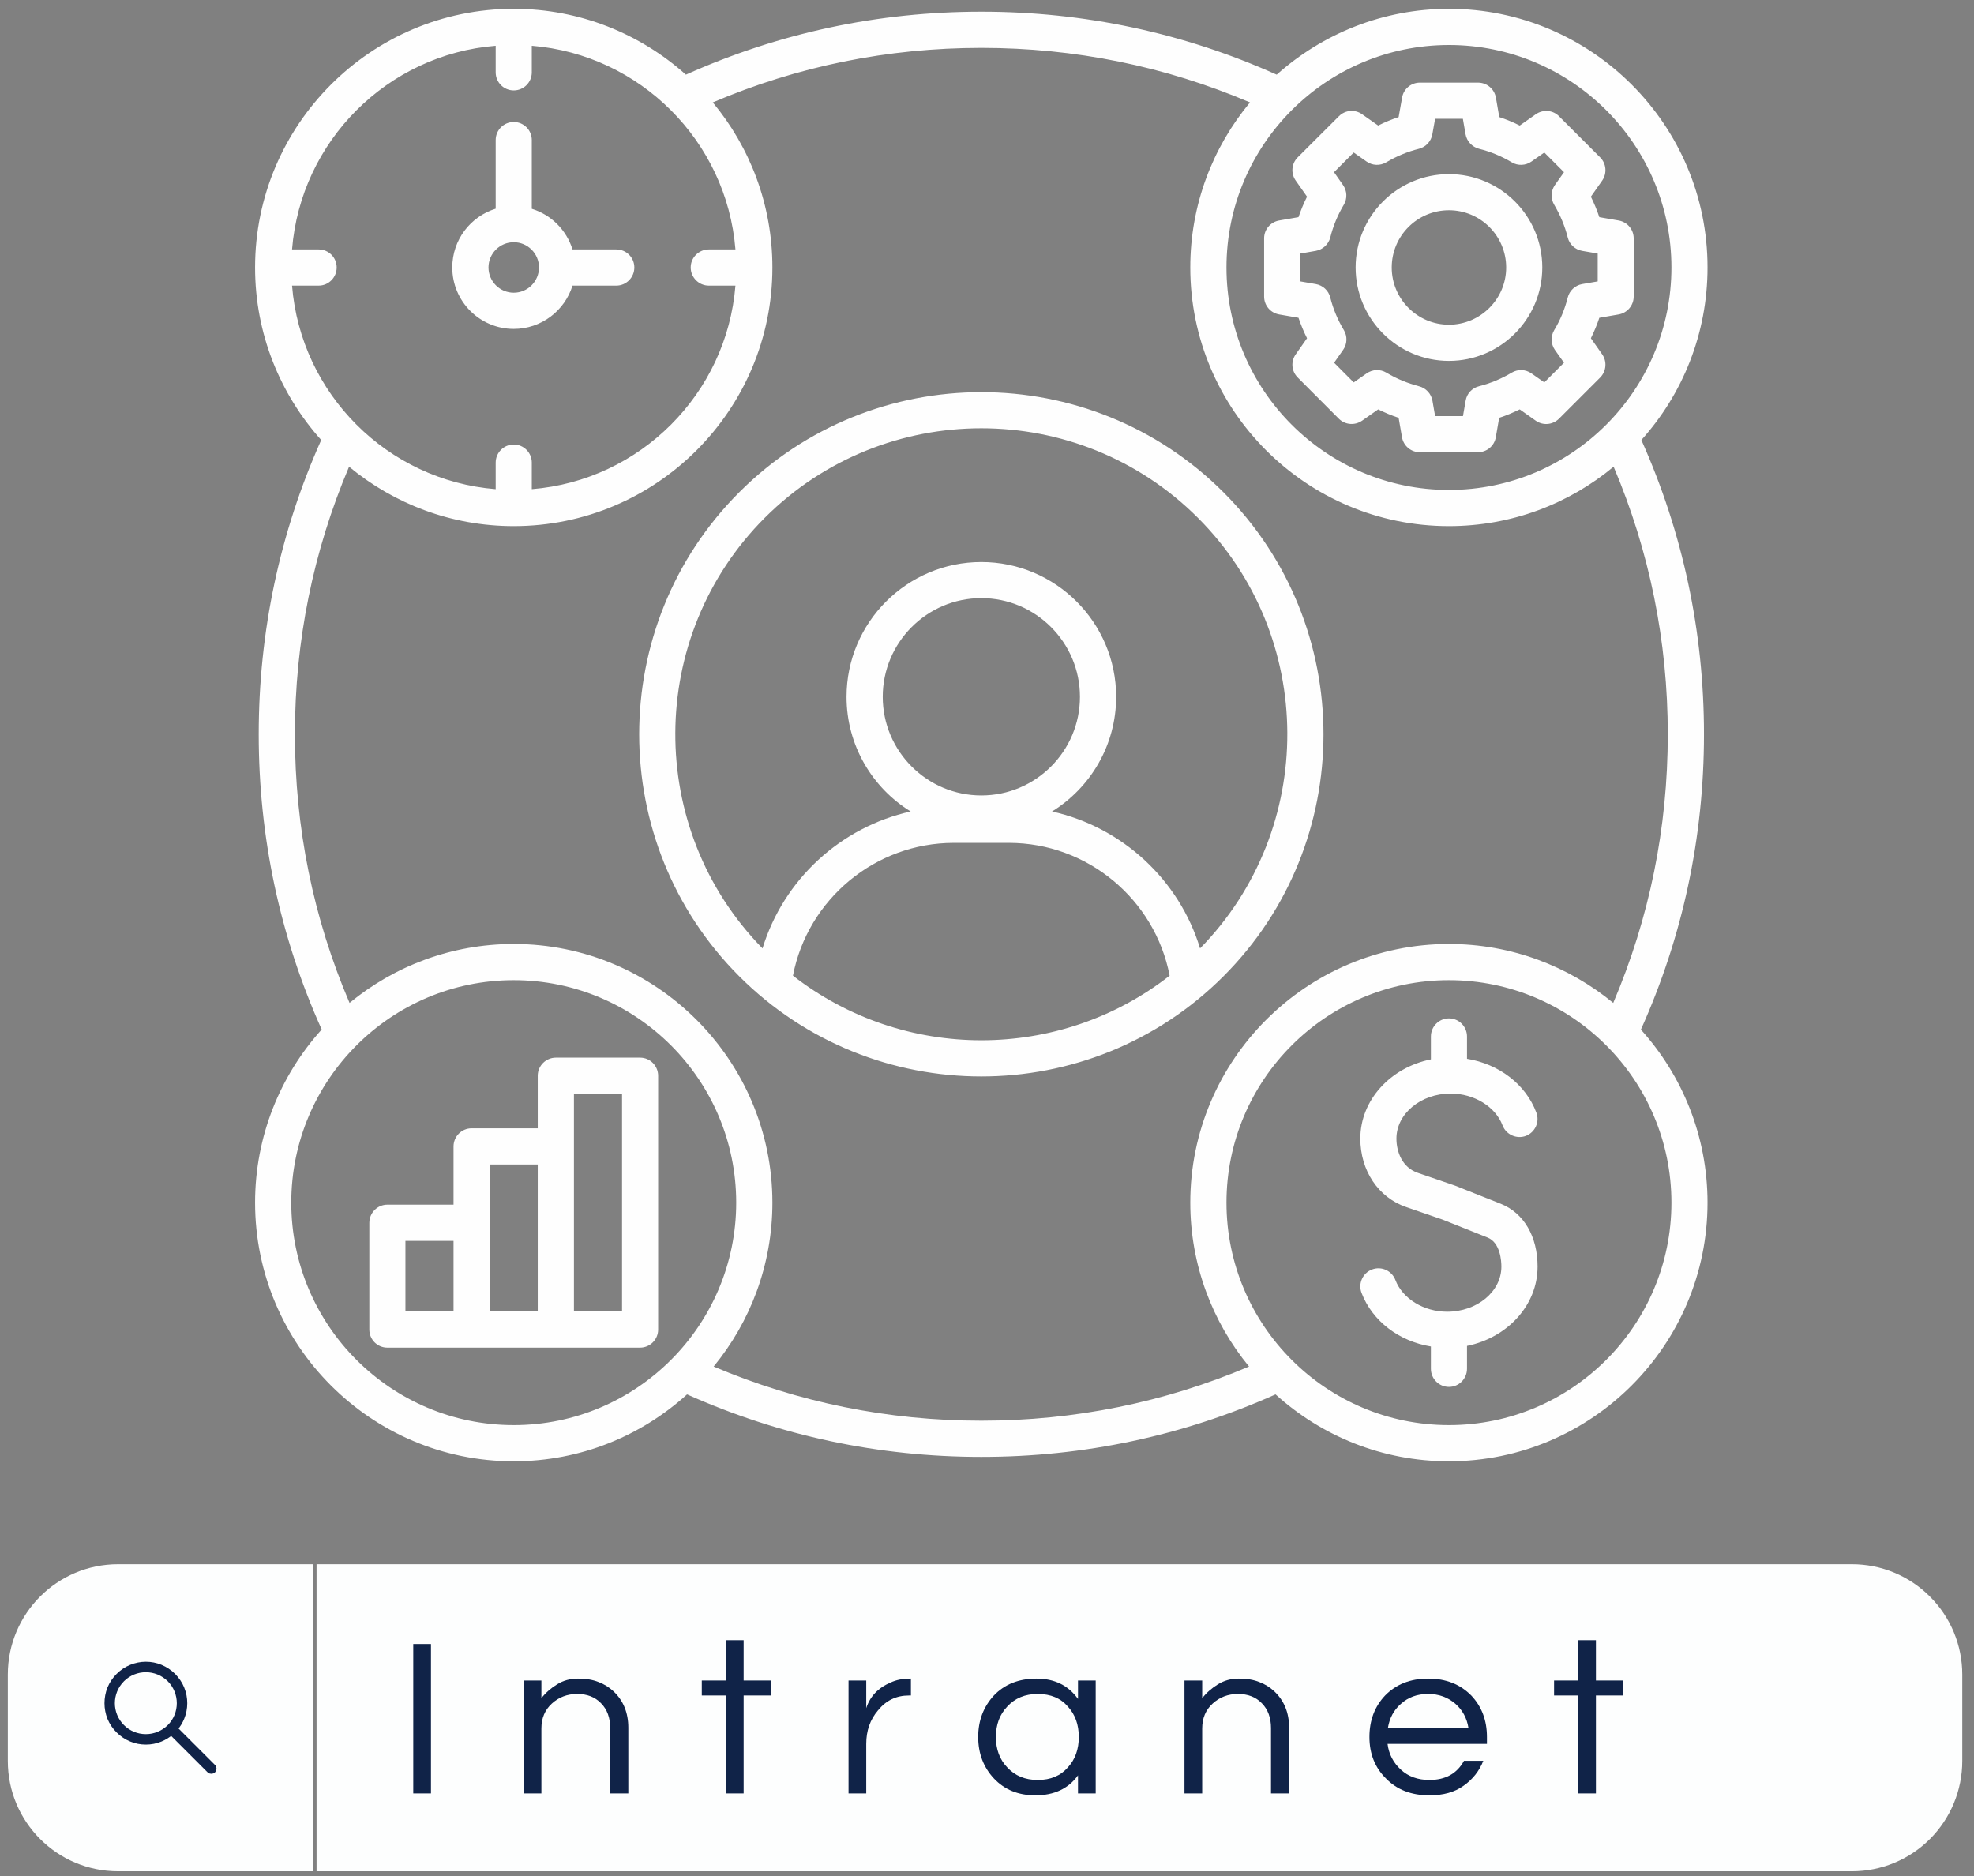
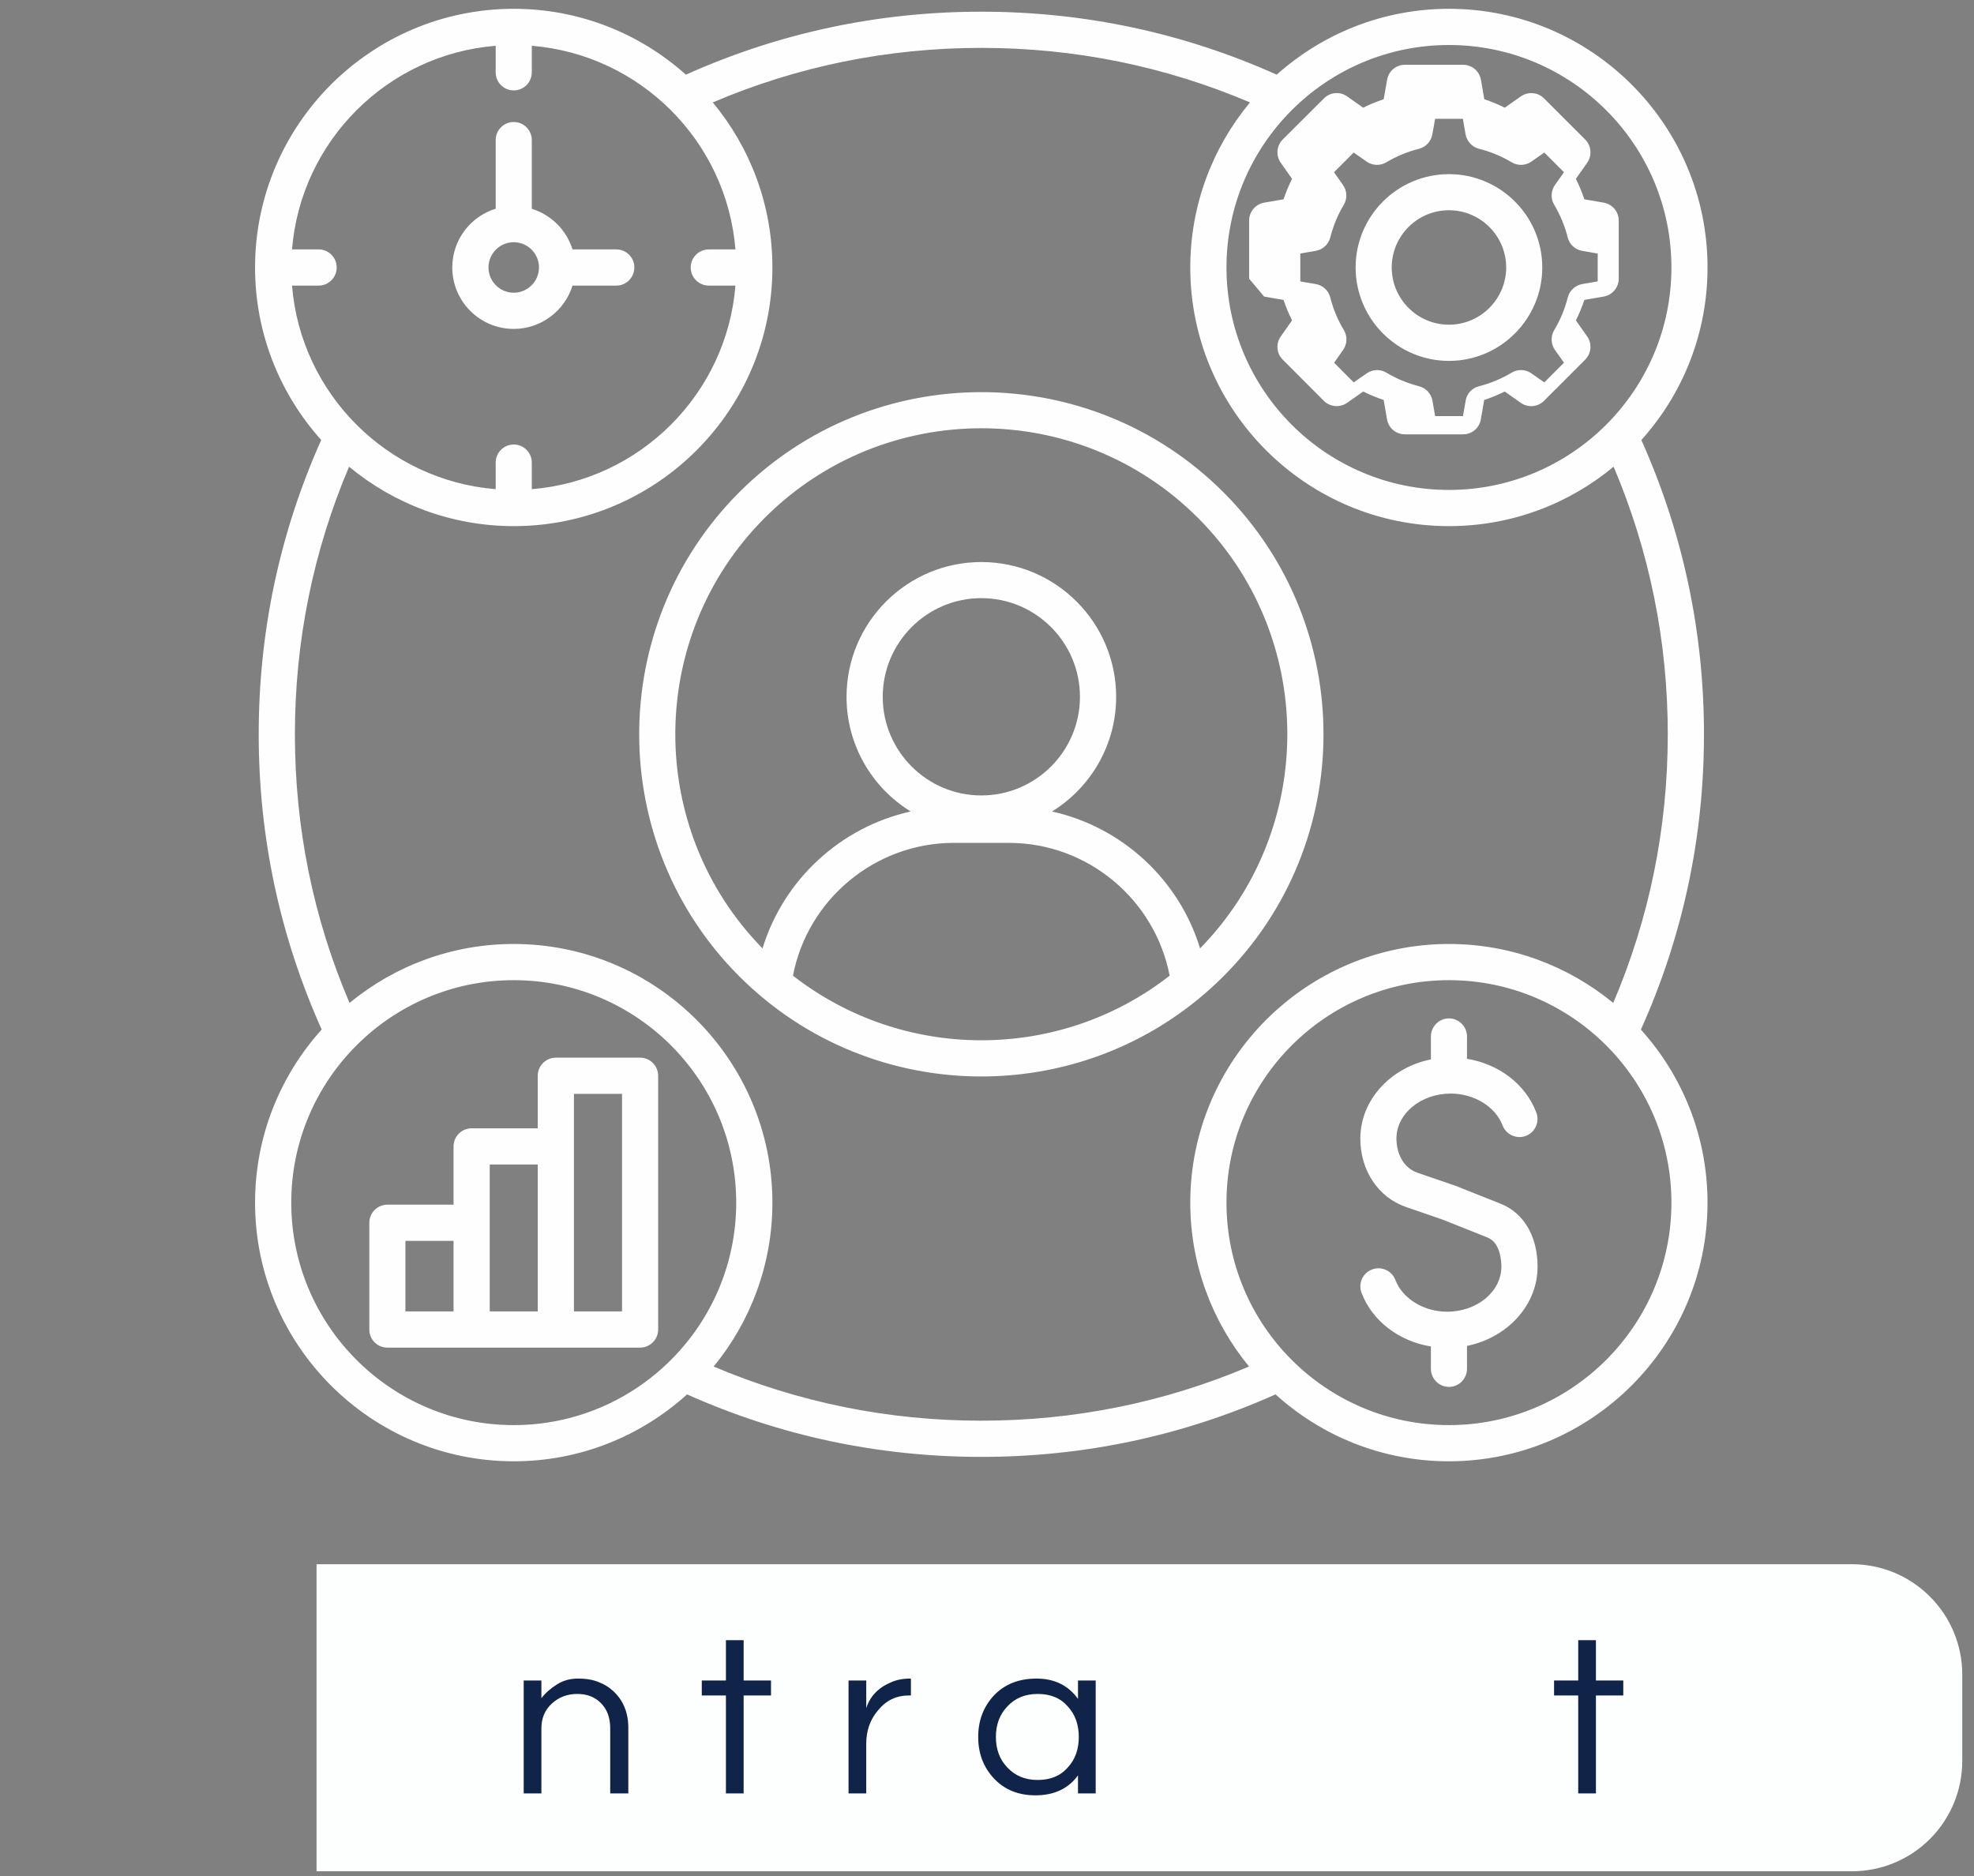
<svg xmlns="http://www.w3.org/2000/svg" xml:space="preserve" width="42.757mm" height="40.64mm" version="1.1" style="shape-rendering:geometricPrecision; text-rendering:geometricPrecision; image-rendering:optimizeQuality; fill-rule:evenodd; clip-rule:evenodd" viewBox="0 0 4275.66 4063.98" zoomAndPan="magnify">
  <rect x="0" y="0" width="4275.66" height="4063.98" fill="#808080" stroke="none" />
  <defs>
    <style type="text/css">
   
    .str0 {stroke:#102348;stroke-width:10;stroke-miterlimit:22.926}
    .fil0 {fill:#FEFEFE;fill-rule:nonzero}
    .fil2 {fill:#102348;fill-rule:nonzero}
    .fil1 {fill:#FDFEFE;fill-rule:nonzero}
   
  </style>
  </defs>
  <g id="Camada_x0020_1">
    <g id="_2116920754304">
-       <path class="fil0" d="M2649.89 1066.22c-289.09,-289.07 -759.53,-289.07 -1048.61,0 -289.09,289.09 -289.09,759.53 0,1048.61 144.53,144.54 334.42,216.92 524.29,216.92 189.89,0 379.77,-72.38 524.32,-216.92 289.07,-289.08 289.07,-759.52 0,-1048.61zm-993.29 55.33c258.71,-258.51 679.24,-258.51 937.96,0 256.85,256.85 258.3,673.83 4.78,932.77 -45.54,-149.33 -169.07,-262.88 -320.69,-296.58 83.19,-51.37 138.93,-143.5 138.93,-248.32 0,-160.98 -131.03,-291.99 -292.01,-291.99 -160.97,0 -291.98,130.82 -291.98,291.99 0,104.82 55.52,196.95 138.92,248.32 -151.61,33.7 -275.14,147.25 -320.9,296.58 -253.52,-258.94 -251.86,-675.92 4.99,-932.77zm468.97 601.46c-117.7,0 -213.58,-95.88 -213.58,-213.59 0,-117.71 95.67,-213.8 213.58,-213.8 117.72,0 213.6,95.88 213.6,213.8 0,117.71 -95.88,213.59 -213.6,213.59zm-408.04 390.38c31.83,-165.35 178.03,-287.64 348.36,-287.64l119.37 0c170.35,0 316.33,122.29 348.16,287.64 -119.38,93.37 -263.5,139.96 -407.85,139.96 -144.32,0 -288.45,-46.8 -408.04,-139.96zm1420.89 -1331.67c111.47,0 202.14,-90.89 202.14,-202.37 0,-111.47 -90.67,-202.14 -202.14,-202.14 -111.47,0 -202.16,90.67 -202.16,202.14 0,111.48 90.69,202.37 202.16,202.37zm0 -326.32c68.43,0 123.95,55.75 123.95,123.95 0,68.22 -55.74,123.97 -123.95,123.97 -68.22,0 -123.95,-55.54 -123.95,-123.97 0,-68.41 55.52,-123.95 123.95,-123.95zm-400.35 186.97c0,19.14 13.72,35.36 32.43,38.68l42.02 7.28c5.21,15.18 11.23,29.96 18.5,44.31l-24.54 34.94c-11.01,15.59 -9.14,36.6 4.38,50.12l89.01 89.22c13.51,13.51 34.73,15.19 50.34,4.36l34.93 -24.53c14.36,7.06 29.12,13.31 44.3,18.3l7.27 42c3.34,18.93 19.56,32.45 38.49,32.45l126.23 0c18.92,0 35.36,-13.52 38.48,-32.45l7.28 -42c15.39,-4.99 30.15,-11.24 44.5,-18.3l34.73 24.53c15.61,11.02 36.81,9.15 50.33,-4.36l89.23 -89.22c13.31,-13.52 15.18,-34.74 4.36,-50.12l-24.54 -34.94c7.08,-14.35 13.31,-29.13 18.31,-44.31l42.01 -7.28c18.72,-3.32 32.43,-19.75 32.43,-38.68l0 -126.03c0,-19.14 -13.71,-35.36 -32.43,-38.68l-42.01 -7.28c-5,-15.18 -11.23,-29.95 -18.31,-44.31l24.54 -34.93c10.82,-15.59 8.95,-36.81 -4.36,-50.13l-89.23 -89.22c-13.31,-13.51 -34.51,-15.18 -50.12,-4.36l-34.94 24.54c-14.35,-7.28 -29.11,-13.31 -44.29,-18.31l-7.29 -42.21c-3.32,-18.72 -19.55,-32.45 -38.68,-32.45l-126.04 0c-19.12,0 -35.34,13.73 -38.47,32.45l-7.48 42.21c-15.18,5 -29.94,11.03 -44.3,18.31l-34.93 -24.54c-15.61,-11.02 -36.62,-9.15 -50.13,4.36l-89.22 89.01c-13.52,13.53 -15.39,34.75 -4.38,50.34l24.54 34.93c-7.27,14.36 -13.29,29.13 -18.5,44.31l-42.02 7.28c-18.71,3.32 -32.43,19.54 -32.43,38.47l0 126.24zm78.4 -93.17l33.48 -5.83c15.18,-2.7 27.45,-13.93 31.41,-28.9 6.24,-24.96 16.01,-48.67 29.32,-70.92 7.91,-13.31 7.29,-29.94 -1.66,-42.63l-19.55 -27.88 42.64 -42.64 27.86 19.56c12.69,8.94 29.32,9.57 42.64,1.66 22.04,-13.1 45.97,-23.09 70.91,-29.32 14.99,-3.95 26.22,-16.01 28.92,-31.41l6.02 -33.49 60.11 0 5.83 33.49c2.7,15.19 14.14,27.46 29.11,31.41 24.96,6.23 48.67,16.01 70.92,29.32 13.1,7.91 29.96,7.28 42.63,-1.66l27.88 -19.56 42.63 42.64 -19.75 27.88c-8.74,12.69 -9.36,29.32 -1.47,42.63 13.1,22.25 23.1,45.96 29.33,70.92 3.74,14.97 16.01,26.2 31.19,28.9l33.7 5.83 0 60.32 -33.7 5.81c-15.18,2.72 -27.45,14.16 -31.19,29.13 -6.23,24.75 -16.01,48.65 -29.33,70.7 -7.89,13.31 -7.27,29.95 1.47,42.64l19.75 27.87 -42.63 42.64 -27.88 -19.56c-12.67,-8.94 -29.32,-9.57 -42.63,-1.66 -22.25,13.31 -45.96,23.09 -70.92,29.53 -14.97,3.75 -26.41,15.81 -28.9,31.2l-5.83 33.47 -60.32 0 -5.81 -33.47c-2.72,-15.18 -14.14,-27.45 -29.13,-31.2 -24.73,-6.44 -48.65,-16.22 -70.7,-29.53 -13.31,-7.91 -29.95,-7.28 -42.64,1.66l-28.07 19.56 -42.42 -42.64 19.54 -27.87c8.93,-12.69 9.57,-29.33 1.66,-42.64 -13.31,-22.05 -23.29,-45.95 -29.53,-70.7 -3.75,-15.19 -16.02,-26.41 -31.2,-29.13l-33.69 -5.81 0 -60.32zm874.33 1041.34c0,-222.34 -45.76,-436.54 -135.6,-637.45 89.23,-99.2 143.29,-230.23 143.29,-373.74 0.21,-308.83 -251.23,-560.28 -560.07,-560.28 -143.09,0 -273.91,54.08 -373.11,142.67 -201.52,-90.47 -416.57,-136.42 -639.74,-136.42 -223.15,0 -438.19,45.95 -639.93,136.42 -98.99,-88.59 -229.81,-142.67 -372.89,-142.67 -309.06,0 -560.28,251.45 -560.28,560.28 0,143.51 54.27,274.54 143.28,373.74 -89.84,200.91 -135.39,415.11 -135.39,637.45 0,223.15 45.97,437.98 136.43,639.51 -89.63,99.41 -144.32,230.86 -144.32,374.98 0,308.84 251.22,560.29 560.28,560.29 144.34,0 275.98,-54.9 375.4,-144.96 200.89,89.84 415.31,135.39 637.42,135.39 222.13,0 436.35,-45.55 637.24,-135.39 99.42,90.06 231.06,144.96 375.4,144.96 309.05,0 560.28,-251.45 560.28,-560.29 0,-143.92 -54.7,-275.57 -144.33,-374.77 90.67,-201.74 136.64,-416.57 136.64,-639.72zm-552.38 -1493.07c265.79,0 481.87,216.09 481.87,481.88 0,265.8 -216.08,481.89 -481.87,481.89 -265.79,0 -481.88,-216.09 -481.88,-481.89 0,-265.79 216.09,-481.88 481.88,-481.88zm-2064.78 1.68l0 57.61c0,21.62 17.48,39.08 39.11,39.08 21.62,0 39.1,-17.46 39.1,-39.08l0 -57.61c234.59,19.12 422.18,206.5 441.11,441.11l-57.61 0c-21.62,0 -39.31,17.46 -39.31,39.09 0,21.64 17.69,39.31 39.31,39.31l57.61 0c-18.93,234.38 -206.52,421.98 -441.11,440.9l0 -57.6c0,-21.42 -17.48,-39.11 -39.1,-39.11 -21.63,0 -39.11,17.69 -39.11,39.11l0 57.6c-234.59,-18.92 -422.18,-206.52 -441.11,-440.9l57.61 0c21.62,0 39.1,-17.67 39.1,-39.31 0,-21.63 -17.48,-39.09 -39.1,-39.09l-57.61 0c18.93,-234.61 206.52,-422.19 441.11,-441.11zm39.11 2987.77c-265.79,0 -481.88,-216.09 -481.88,-481.89 0,-265.79 216.09,-481.88 481.88,-481.88 265.78,0 481.87,216.09 481.87,481.88 0,265.8 -216.09,481.89 -481.87,481.89zm433 -126.88c79.45,-96.7 127.27,-220.45 127.27,-355.01 0,-308.83 -251.43,-560.28 -560.27,-560.28 -134.99,0 -258.94,48.04 -355.65,127.69 -78.6,-183.85 -118.34,-379.34 -118.34,-581.9 0,-201.54 39.53,-396.2 117.31,-579.63 96.91,80.27 221.28,128.73 356.68,128.73 309.05,0 560.27,-251.23 560.27,-560.29 0,-135.8 -48.46,-260.38 -129.14,-357.5 183.85,-78.41 379.34,-118.13 581.69,-118.13 202.37,0 397.86,39.72 581.92,118.13 -80.69,97.12 -129.35,221.7 -129.35,357.5 0,309.06 251.22,560.29 560.28,560.29 135.39,0 259.76,-48.25 356.67,-128.73 77.78,183.43 117.3,378.09 117.3,579.63 0,202.56 -39.73,398.05 -118.13,581.9 -96.92,-79.65 -220.87,-127.69 -355.84,-127.69 -308.85,0 -560.28,251.45 -560.28,560.28 0,134.56 47.83,258.31 127.27,355.01 -183.22,77.78 -378.1,117.31 -579.84,117.31 -201.73,0 -396.39,-39.53 -579.82,-117.31zm1592.67 126.88c-265.79,0 -481.88,-216.09 -481.88,-481.89 0,-265.79 216.09,-481.88 481.88,-481.88 265.79,0 481.87,216.09 481.87,481.88 0,265.8 -216.08,481.89 -481.87,481.89zm191.95 -343.17c0,83.61 -65.51,153.9 -152.85,171.58l0 49.49c0,21.64 -17.47,39.32 -39.1,39.32 -21.63,0 -39.1,-17.68 -39.1,-39.32l0 -48.25c-69.05,-11.23 -127.08,-55.1 -150.37,-116.46 -7.48,-20.17 2.7,-42.64 22.88,-50.32 20.17,-7.7 42.85,2.49 50.53,22.67 15.39,40.55 61.56,68.83 112.1,68.83 64.9,0 117.51,-43.67 117.51,-97.54 0,-12.06 -2.08,-52.2 -30.15,-63.22l-96.92 -38.68 -79.03 -27.26c-60.32,-20.58 -99.41,-78.81 -99.41,-148.28 0,-83.61 65.5,-153.9 152.86,-171.58l0 -49.5c0,-21.63 17.47,-39.3 39.1,-39.3 21.63,0 39.1,17.67 39.1,39.3l0 48.25c69.05,11.24 127.06,55.12 150.15,116.47 7.7,20.17 -2.49,42.63 -22.67,50.54 -20.17,7.48 -42.84,-2.7 -50.54,-22.88 -15.38,-40.55 -61.56,-68.84 -112.3,-68.84 -64.68,0 -117.51,43.68 -117.51,97.54 0,28.29 12.27,62.61 46.38,74.24l80.07 27.46c0.63,0.21 1.04,0.42 1.67,0.63l97.95 38.89c49.92,19.97 79.65,70.71 79.65,136.22zm-1943.93 -452.76l-182.39 0c-21.64,0 -39.31,17.67 -39.31,39.1l0 113.96 -143.3 0c-21.63,0 -39.09,17.69 -39.09,39.32l0 126.03 -143.3 0c-21.63,0 -39.1,17.68 -39.1,39.3l0 231.27c0,21.63 17.47,39.11 39.1,39.11l547.18 0c21.63,0 39.31,-17.48 39.31,-39.11l0 -549.67c0,-21.64 -17.47,-39.31 -39.1,-39.31zm-508.29 396.82l104.2 0 0 152.86 -104.2 0 0 -152.86zm182.6 -165.34l103.99 0 0 318.2 -103.99 0 0 -318.2zm286.59 318.2l-104.2 0 0 -471.28 104.2 0 0 471.28zm-234.59 -2128.21c59.68,0 110.42,-39.51 127.28,-93.8l94.83 0c21.64,0 39.1,-17.67 39.1,-39.31 0,-21.63 -17.46,-39.09 -39.1,-39.09l-94.83 0c-13.11,-42.02 -46.18,-75.08 -88.18,-87.97l0 -148.91c0,-21.63 -17.48,-39.11 -39.1,-39.11 -21.63,0 -39.11,17.48 -39.11,39.11l0 148.7c-54.48,16.84 -94.01,67.38 -94.01,127.27 0,73.42 59.69,133.11 133.12,133.11zm0 -187.8c30.15,0 54.69,24.54 54.69,54.69 0,30.17 -24.54,54.71 -54.69,54.71 -30.16,0 -54.7,-24.54 -54.7,-54.71 0,-30.15 24.54,-54.69 54.7,-54.69zm0 0z" />
+       <path class="fil0" d="M2649.89 1066.22c-289.09,-289.07 -759.53,-289.07 -1048.61,0 -289.09,289.09 -289.09,759.53 0,1048.61 144.53,144.54 334.42,216.92 524.29,216.92 189.89,0 379.77,-72.38 524.32,-216.92 289.07,-289.08 289.07,-759.52 0,-1048.61zm-993.29 55.33c258.71,-258.51 679.24,-258.51 937.96,0 256.85,256.85 258.3,673.83 4.78,932.77 -45.54,-149.33 -169.07,-262.88 -320.69,-296.58 83.19,-51.37 138.93,-143.5 138.93,-248.32 0,-160.98 -131.03,-291.99 -292.01,-291.99 -160.97,0 -291.98,130.82 -291.98,291.99 0,104.82 55.52,196.95 138.92,248.32 -151.61,33.7 -275.14,147.25 -320.9,296.58 -253.52,-258.94 -251.86,-675.92 4.99,-932.77zm468.97 601.46c-117.7,0 -213.58,-95.88 -213.58,-213.59 0,-117.71 95.67,-213.8 213.58,-213.8 117.72,0 213.6,95.88 213.6,213.8 0,117.71 -95.88,213.59 -213.6,213.59zm-408.04 390.38c31.83,-165.35 178.03,-287.64 348.36,-287.64l119.37 0c170.35,0 316.33,122.29 348.16,287.64 -119.38,93.37 -263.5,139.96 -407.85,139.96 -144.32,0 -288.45,-46.8 -408.04,-139.96zm1420.89 -1331.67c111.47,0 202.14,-90.89 202.14,-202.37 0,-111.47 -90.67,-202.14 -202.14,-202.14 -111.47,0 -202.16,90.67 -202.16,202.14 0,111.48 90.69,202.37 202.16,202.37zm0 -326.32c68.43,0 123.95,55.75 123.95,123.95 0,68.22 -55.74,123.97 -123.95,123.97 -68.22,0 -123.95,-55.54 -123.95,-123.97 0,-68.41 55.52,-123.95 123.95,-123.95zm-400.35 186.97l42.02 7.28c5.21,15.18 11.23,29.96 18.5,44.31l-24.54 34.94c-11.01,15.59 -9.14,36.6 4.38,50.12l89.01 89.22c13.51,13.51 34.73,15.19 50.34,4.36l34.93 -24.53c14.36,7.06 29.12,13.31 44.3,18.3l7.27 42c3.34,18.93 19.56,32.45 38.49,32.45l126.23 0c18.92,0 35.36,-13.52 38.48,-32.45l7.28 -42c15.39,-4.99 30.15,-11.24 44.5,-18.3l34.73 24.53c15.61,11.02 36.81,9.15 50.33,-4.36l89.23 -89.22c13.31,-13.52 15.18,-34.74 4.36,-50.12l-24.54 -34.94c7.08,-14.35 13.31,-29.13 18.31,-44.31l42.01 -7.28c18.72,-3.32 32.43,-19.75 32.43,-38.68l0 -126.03c0,-19.14 -13.71,-35.36 -32.43,-38.68l-42.01 -7.28c-5,-15.18 -11.23,-29.95 -18.31,-44.31l24.54 -34.93c10.82,-15.59 8.95,-36.81 -4.36,-50.13l-89.23 -89.22c-13.31,-13.51 -34.51,-15.18 -50.12,-4.36l-34.94 24.54c-14.35,-7.28 -29.11,-13.31 -44.29,-18.31l-7.29 -42.21c-3.32,-18.72 -19.55,-32.45 -38.68,-32.45l-126.04 0c-19.12,0 -35.34,13.73 -38.47,32.45l-7.48 42.21c-15.18,5 -29.94,11.03 -44.3,18.31l-34.93 -24.54c-15.61,-11.02 -36.62,-9.15 -50.13,4.36l-89.22 89.01c-13.52,13.53 -15.39,34.75 -4.38,50.34l24.54 34.93c-7.27,14.36 -13.29,29.13 -18.5,44.31l-42.02 7.28c-18.71,3.32 -32.43,19.54 -32.43,38.47l0 126.24zm78.4 -93.17l33.48 -5.83c15.18,-2.7 27.45,-13.93 31.41,-28.9 6.24,-24.96 16.01,-48.67 29.32,-70.92 7.91,-13.31 7.29,-29.94 -1.66,-42.63l-19.55 -27.88 42.64 -42.64 27.86 19.56c12.69,8.94 29.32,9.57 42.64,1.66 22.04,-13.1 45.97,-23.09 70.91,-29.32 14.99,-3.95 26.22,-16.01 28.92,-31.41l6.02 -33.49 60.11 0 5.83 33.49c2.7,15.19 14.14,27.46 29.11,31.41 24.96,6.23 48.67,16.01 70.92,29.32 13.1,7.91 29.96,7.28 42.63,-1.66l27.88 -19.56 42.63 42.64 -19.75 27.88c-8.74,12.69 -9.36,29.32 -1.47,42.63 13.1,22.25 23.1,45.96 29.33,70.92 3.74,14.97 16.01,26.2 31.19,28.9l33.7 5.83 0 60.32 -33.7 5.81c-15.18,2.72 -27.45,14.16 -31.19,29.13 -6.23,24.75 -16.01,48.65 -29.33,70.7 -7.89,13.31 -7.27,29.95 1.47,42.64l19.75 27.87 -42.63 42.64 -27.88 -19.56c-12.67,-8.94 -29.32,-9.57 -42.63,-1.66 -22.25,13.31 -45.96,23.09 -70.92,29.53 -14.97,3.75 -26.41,15.81 -28.9,31.2l-5.83 33.47 -60.32 0 -5.81 -33.47c-2.72,-15.18 -14.14,-27.45 -29.13,-31.2 -24.73,-6.44 -48.65,-16.22 -70.7,-29.53 -13.31,-7.91 -29.95,-7.28 -42.64,1.66l-28.07 19.56 -42.42 -42.64 19.54 -27.87c8.93,-12.69 9.57,-29.33 1.66,-42.64 -13.31,-22.05 -23.29,-45.95 -29.53,-70.7 -3.75,-15.19 -16.02,-26.41 -31.2,-29.13l-33.69 -5.81 0 -60.32zm874.33 1041.34c0,-222.34 -45.76,-436.54 -135.6,-637.45 89.23,-99.2 143.29,-230.23 143.29,-373.74 0.21,-308.83 -251.23,-560.28 -560.07,-560.28 -143.09,0 -273.91,54.08 -373.11,142.67 -201.52,-90.47 -416.57,-136.42 -639.74,-136.42 -223.15,0 -438.19,45.95 -639.93,136.42 -98.99,-88.59 -229.81,-142.67 -372.89,-142.67 -309.06,0 -560.28,251.45 -560.28,560.28 0,143.51 54.27,274.54 143.28,373.74 -89.84,200.91 -135.39,415.11 -135.39,637.45 0,223.15 45.97,437.98 136.43,639.51 -89.63,99.41 -144.32,230.86 -144.32,374.98 0,308.84 251.22,560.29 560.28,560.29 144.34,0 275.98,-54.9 375.4,-144.96 200.89,89.84 415.31,135.39 637.42,135.39 222.13,0 436.35,-45.55 637.24,-135.39 99.42,90.06 231.06,144.96 375.4,144.96 309.05,0 560.28,-251.45 560.28,-560.29 0,-143.92 -54.7,-275.57 -144.33,-374.77 90.67,-201.74 136.64,-416.57 136.64,-639.72zm-552.38 -1493.07c265.79,0 481.87,216.09 481.87,481.88 0,265.8 -216.08,481.89 -481.87,481.89 -265.79,0 -481.88,-216.09 -481.88,-481.89 0,-265.79 216.09,-481.88 481.88,-481.88zm-2064.78 1.68l0 57.61c0,21.62 17.48,39.08 39.11,39.08 21.62,0 39.1,-17.46 39.1,-39.08l0 -57.61c234.59,19.12 422.18,206.5 441.11,441.11l-57.61 0c-21.62,0 -39.31,17.46 -39.31,39.09 0,21.64 17.69,39.31 39.31,39.31l57.61 0c-18.93,234.38 -206.52,421.98 -441.11,440.9l0 -57.6c0,-21.42 -17.48,-39.11 -39.1,-39.11 -21.63,0 -39.11,17.69 -39.11,39.11l0 57.6c-234.59,-18.92 -422.18,-206.52 -441.11,-440.9l57.61 0c21.62,0 39.1,-17.67 39.1,-39.31 0,-21.63 -17.48,-39.09 -39.1,-39.09l-57.61 0c18.93,-234.61 206.52,-422.19 441.11,-441.11zm39.11 2987.77c-265.79,0 -481.88,-216.09 -481.88,-481.89 0,-265.79 216.09,-481.88 481.88,-481.88 265.78,0 481.87,216.09 481.87,481.88 0,265.8 -216.09,481.89 -481.87,481.89zm433 -126.88c79.45,-96.7 127.27,-220.45 127.27,-355.01 0,-308.83 -251.43,-560.28 -560.27,-560.28 -134.99,0 -258.94,48.04 -355.65,127.69 -78.6,-183.85 -118.34,-379.34 -118.34,-581.9 0,-201.54 39.53,-396.2 117.31,-579.63 96.91,80.27 221.28,128.73 356.68,128.73 309.05,0 560.27,-251.23 560.27,-560.29 0,-135.8 -48.46,-260.38 -129.14,-357.5 183.85,-78.41 379.34,-118.13 581.69,-118.13 202.37,0 397.86,39.72 581.92,118.13 -80.69,97.12 -129.35,221.7 -129.35,357.5 0,309.06 251.22,560.29 560.28,560.29 135.39,0 259.76,-48.25 356.67,-128.73 77.78,183.43 117.3,378.09 117.3,579.63 0,202.56 -39.73,398.05 -118.13,581.9 -96.92,-79.65 -220.87,-127.69 -355.84,-127.69 -308.85,0 -560.28,251.45 -560.28,560.28 0,134.56 47.83,258.31 127.27,355.01 -183.22,77.78 -378.1,117.31 -579.84,117.31 -201.73,0 -396.39,-39.53 -579.82,-117.31zm1592.67 126.88c-265.79,0 -481.88,-216.09 -481.88,-481.89 0,-265.79 216.09,-481.88 481.88,-481.88 265.79,0 481.87,216.09 481.87,481.88 0,265.8 -216.08,481.89 -481.87,481.89zm191.95 -343.17c0,83.61 -65.51,153.9 -152.85,171.58l0 49.49c0,21.64 -17.47,39.32 -39.1,39.32 -21.63,0 -39.1,-17.68 -39.1,-39.32l0 -48.25c-69.05,-11.23 -127.08,-55.1 -150.37,-116.46 -7.48,-20.17 2.7,-42.64 22.88,-50.32 20.17,-7.7 42.85,2.49 50.53,22.67 15.39,40.55 61.56,68.83 112.1,68.83 64.9,0 117.51,-43.67 117.51,-97.54 0,-12.06 -2.08,-52.2 -30.15,-63.22l-96.92 -38.68 -79.03 -27.26c-60.32,-20.58 -99.41,-78.81 -99.41,-148.28 0,-83.61 65.5,-153.9 152.86,-171.58l0 -49.5c0,-21.63 17.47,-39.3 39.1,-39.3 21.63,0 39.1,17.67 39.1,39.3l0 48.25c69.05,11.24 127.06,55.12 150.15,116.47 7.7,20.17 -2.49,42.63 -22.67,50.54 -20.17,7.48 -42.84,-2.7 -50.54,-22.88 -15.38,-40.55 -61.56,-68.84 -112.3,-68.84 -64.68,0 -117.51,43.68 -117.51,97.54 0,28.29 12.27,62.61 46.38,74.24l80.07 27.46c0.63,0.21 1.04,0.42 1.67,0.63l97.95 38.89c49.92,19.97 79.65,70.71 79.65,136.22zm-1943.93 -452.76l-182.39 0c-21.64,0 -39.31,17.67 -39.31,39.1l0 113.96 -143.3 0c-21.63,0 -39.09,17.69 -39.09,39.32l0 126.03 -143.3 0c-21.63,0 -39.1,17.68 -39.1,39.3l0 231.27c0,21.63 17.47,39.11 39.1,39.11l547.18 0c21.63,0 39.31,-17.48 39.31,-39.11l0 -549.67c0,-21.64 -17.47,-39.31 -39.1,-39.31zm-508.29 396.82l104.2 0 0 152.86 -104.2 0 0 -152.86zm182.6 -165.34l103.99 0 0 318.2 -103.99 0 0 -318.2zm286.59 318.2l-104.2 0 0 -471.28 104.2 0 0 471.28zm-234.59 -2128.21c59.68,0 110.42,-39.51 127.28,-93.8l94.83 0c21.64,0 39.1,-17.67 39.1,-39.31 0,-21.63 -17.46,-39.09 -39.1,-39.09l-94.83 0c-13.11,-42.02 -46.18,-75.08 -88.18,-87.97l0 -148.91c0,-21.63 -17.48,-39.11 -39.1,-39.11 -21.63,0 -39.11,17.48 -39.11,39.11l0 148.7c-54.48,16.84 -94.01,67.38 -94.01,127.27 0,73.42 59.69,133.11 133.12,133.11zm0 -187.8c30.15,0 54.69,24.54 54.69,54.69 0,30.17 -24.54,54.71 -54.69,54.71 -30.16,0 -54.7,-24.54 -54.7,-54.71 0,-30.15 24.54,-54.69 54.7,-54.69zm0 0z" />
      <g>
        <path class="fil1" d="M685.64 3388.26l3325.64 0c63.44,0 124.16,25.17 168.88,70.09 44.92,44.72 70.09,105.44 70.09,168.88l0 187.18c0,63.43 -25.17,124.15 -70.09,169.08 -44.72,44.72 -105.44,69.88 -168.88,69.88l-3325.64 0 0 -665.11z" />
-         <path class="fil1" d="M255.68 3388.26l422.74 0 0 665.11 -422.74 0c-131.85,0 -238.76,-106.9 -238.76,-238.96l0 -187.18c0,-131.86 106.91,-238.97 238.76,-238.97z" />
-         <path class="fil2 str0" d="M315.95 3761.28c-19.35,0 -37.44,-7.5 -50.97,-21.01 -28.28,-28.09 -28.28,-73.83 0,-102.11 13.95,-13.95 32.45,-21.01 50.97,-21.01 18.29,0 36.81,7.06 50.95,21.01 28.07,28.28 28.07,74.02 0,102.11 -13.73,13.51 -31.83,21.01 -50.95,21.01zm146.2 65.3l-82.15 -82.16c6.04,-6.85 10.82,-14.76 14.35,-23.29 4.15,-10.18 6.24,-21.01 6.24,-31.81 0,-11.03 -2.09,-21.84 -6.24,-32.04 -4.16,-10.4 -10.61,-19.76 -18.51,-27.86 -8.11,-8.12 -17.68,-14.35 -28.08,-18.72 -10.18,-4.16 -20.79,-6.24 -31.81,-6.24 -11.03,0 -21.84,2.29 -31.83,6.24 -10.61,4.37 -19.97,10.6 -28.07,18.72 -8.12,8.1 -14.35,17.46 -18.71,27.86 -3.96,10.2 -6.04,21.01 -6.04,32.04 0,10.8 2.08,21.63 6.04,31.81 4.36,10.4 10.59,19.97 18.71,27.86 8.1,8.12 17.46,14.36 28.07,18.73 9.99,4.15 20.8,6.23 31.83,6.23 11.02,0 21.63,-2.08 31.81,-6.23 8.53,-3.54 16.44,-8.31 23.29,-14.35l82.16 82.15c1.24,1.25 2.92,1.66 4.36,1.66 1.66,0 3.34,-0.41 4.58,-1.66 2.5,-2.49 2.5,-6.45 0,-8.94z" />
        <g>
          <g>
-             <path class="fil2" d="M933.46 3884.7l-38.36 0 0 -323.61 38.36 0 0 323.61zm0 0z" />
-           </g>
+             </g>
          <g>
            <path class="fil2" d="M1172.65 3640.12l0 38.27c9.16,-11.65 20.48,-21.63 34,-29.94 13.28,-8.33 28.32,-12.48 45.32,-12.48 17.44,0 32.26,2.49 44.45,7.48 12.21,4.57 22.88,11.23 32.26,19.97 21.35,19.96 32.24,46.38 32.24,79.02l0 142.26 -39.22 0 0 -141.43c0,-22.67 -6.75,-40.76 -20.05,-54.06 -12.85,-13.31 -30.07,-19.97 -51.42,-19.97 -21.57,0 -39.88,7.07 -54.92,20.8 -15.24,13.93 -22.66,32.03 -22.66,54.08l0 140.58 -38.34 0 0 -244.58 38.34 0zm0 0z" />
          </g>
          <g>
            <path class="fil2" d="M1572.34 3884.7l0 -212.14 -52.29 0 0 -32.44 52.29 0 0 -87.34 38.36 0 0 87.34 59.27 0 0 32.44 -59.27 0 0 212.14 -38.36 0zm0 0z" />
          </g>
          <g>
            <path class="fil2" d="M1973.02 3635.97l0 36.59 -4.36 0c-27.45,0 -49.68,10.82 -67.11,32.45 -17,19.97 -25.28,44.09 -25.28,72.37l0 107.32 -38.35 0 0 -244.58 38.35 0 0 59.9c8.06,-25.37 25.71,-44.09 53.17,-55.74 11.55,-5.4 25.49,-8.31 41.83,-8.31l1.75 0zm0 0z" />
          </g>
          <g>
            <path class="fil2" d="M2334.92 3845.59c-20.92,28.92 -51.87,43.27 -92.39,43.27 -36.61,0 -66.69,-12.07 -89.77,-36.61 -22.68,-24.33 -34,-54.27 -34,-89.84 0,-35.35 11.32,-65.31 34,-89.85 23.08,-24.32 54.03,-36.59 92.39,-36.59 38.77,0 68.85,14.76 89.77,44.08l0 -39.93 38.35 0 0 244.58 -38.35 0 0 -39.11zm-87.16 10c27.89,0 49.68,-9.17 65.37,-27.46 15.69,-17.05 23.53,-39.1 23.53,-65.72 0,-26.63 -7.84,-48.46 -23.53,-65.71 -15.69,-18.31 -37.48,-27.46 -65.37,-27.46 -27.45,0 -49.46,9.15 -66.24,27.46 -16.35,17.25 -24.42,39.08 -24.42,65.71 0,26.62 8.07,48.67 24.42,65.72 16.78,18.29 38.79,27.46 66.24,27.46zm0 0z" />
          </g>
          <g>
-             <path class="fil2" d="M2603.95 3640.12l0 38.27c9.14,-11.65 20.47,-21.63 33.98,-29.94 13.3,-8.33 28.34,-12.48 45.33,-12.48 17.43,0 32.25,2.49 44.45,7.48 12.2,4.57 22.89,11.23 32.25,19.97 21.36,19.96 32.26,46.38 32.26,79.02l0 142.26 -39.24 0 0 -141.43c0,-22.67 -6.75,-40.76 -20.03,-54.06 -12.87,-13.31 -30.08,-19.97 -51.44,-19.97 -21.57,0 -39.87,7.07 -54.9,20.8 -15.26,13.93 -22.66,32.03 -22.66,54.08l0 140.58 -38.37 0 0 -244.58 38.37 0zm0 0z" />
-           </g>
+             </g>
          <g>
-             <path class="fil2" d="M3096.08 3855.59c34.85,0 59.69,-13.74 74.95,-41.6l41.84 0c-8.71,22.25 -23.1,40.34 -42.71,54.08 -19.18,13.93 -44.02,20.79 -74.08,20.79 -39.01,0 -70.39,-12.07 -94.15,-36.61 -23.96,-23.71 -35.74,-53.65 -35.74,-89.84 0,-35.98 11.34,-65.93 34,-89.85 23.75,-24.32 54.92,-36.59 93.26,-36.59 38.36,0 69.29,12.27 93.27,36.59 22.66,23.92 34,53.87 34,89.85l0 14.97 -215.3 0c2.83,22.26 12.41,40.76 28.77,55.75 16.12,14.97 36.82,22.46 61.89,22.46zm-2.63 -186.35c-23.97,0 -43.58,7.28 -59.26,21.63 -15.26,13.31 -24.4,30.56 -27.9,51.57l174.32 0c-3.48,-21.01 -12.85,-38.26 -27.89,-51.57 -16.34,-14.35 -36.16,-21.63 -59.27,-21.63zm0 0z" />
-           </g>
+             </g>
          <g>
            <path class="fil2" d="M3418.39 3884.7l0 -212.14 -52.29 0 0 -32.44 52.29 0 0 -87.34 38.37 0 0 87.34 59.26 0 0 32.44 -59.26 0 0 212.14 -38.37 0zm0 0z" />
          </g>
        </g>
      </g>
    </g>
  </g>
</svg>